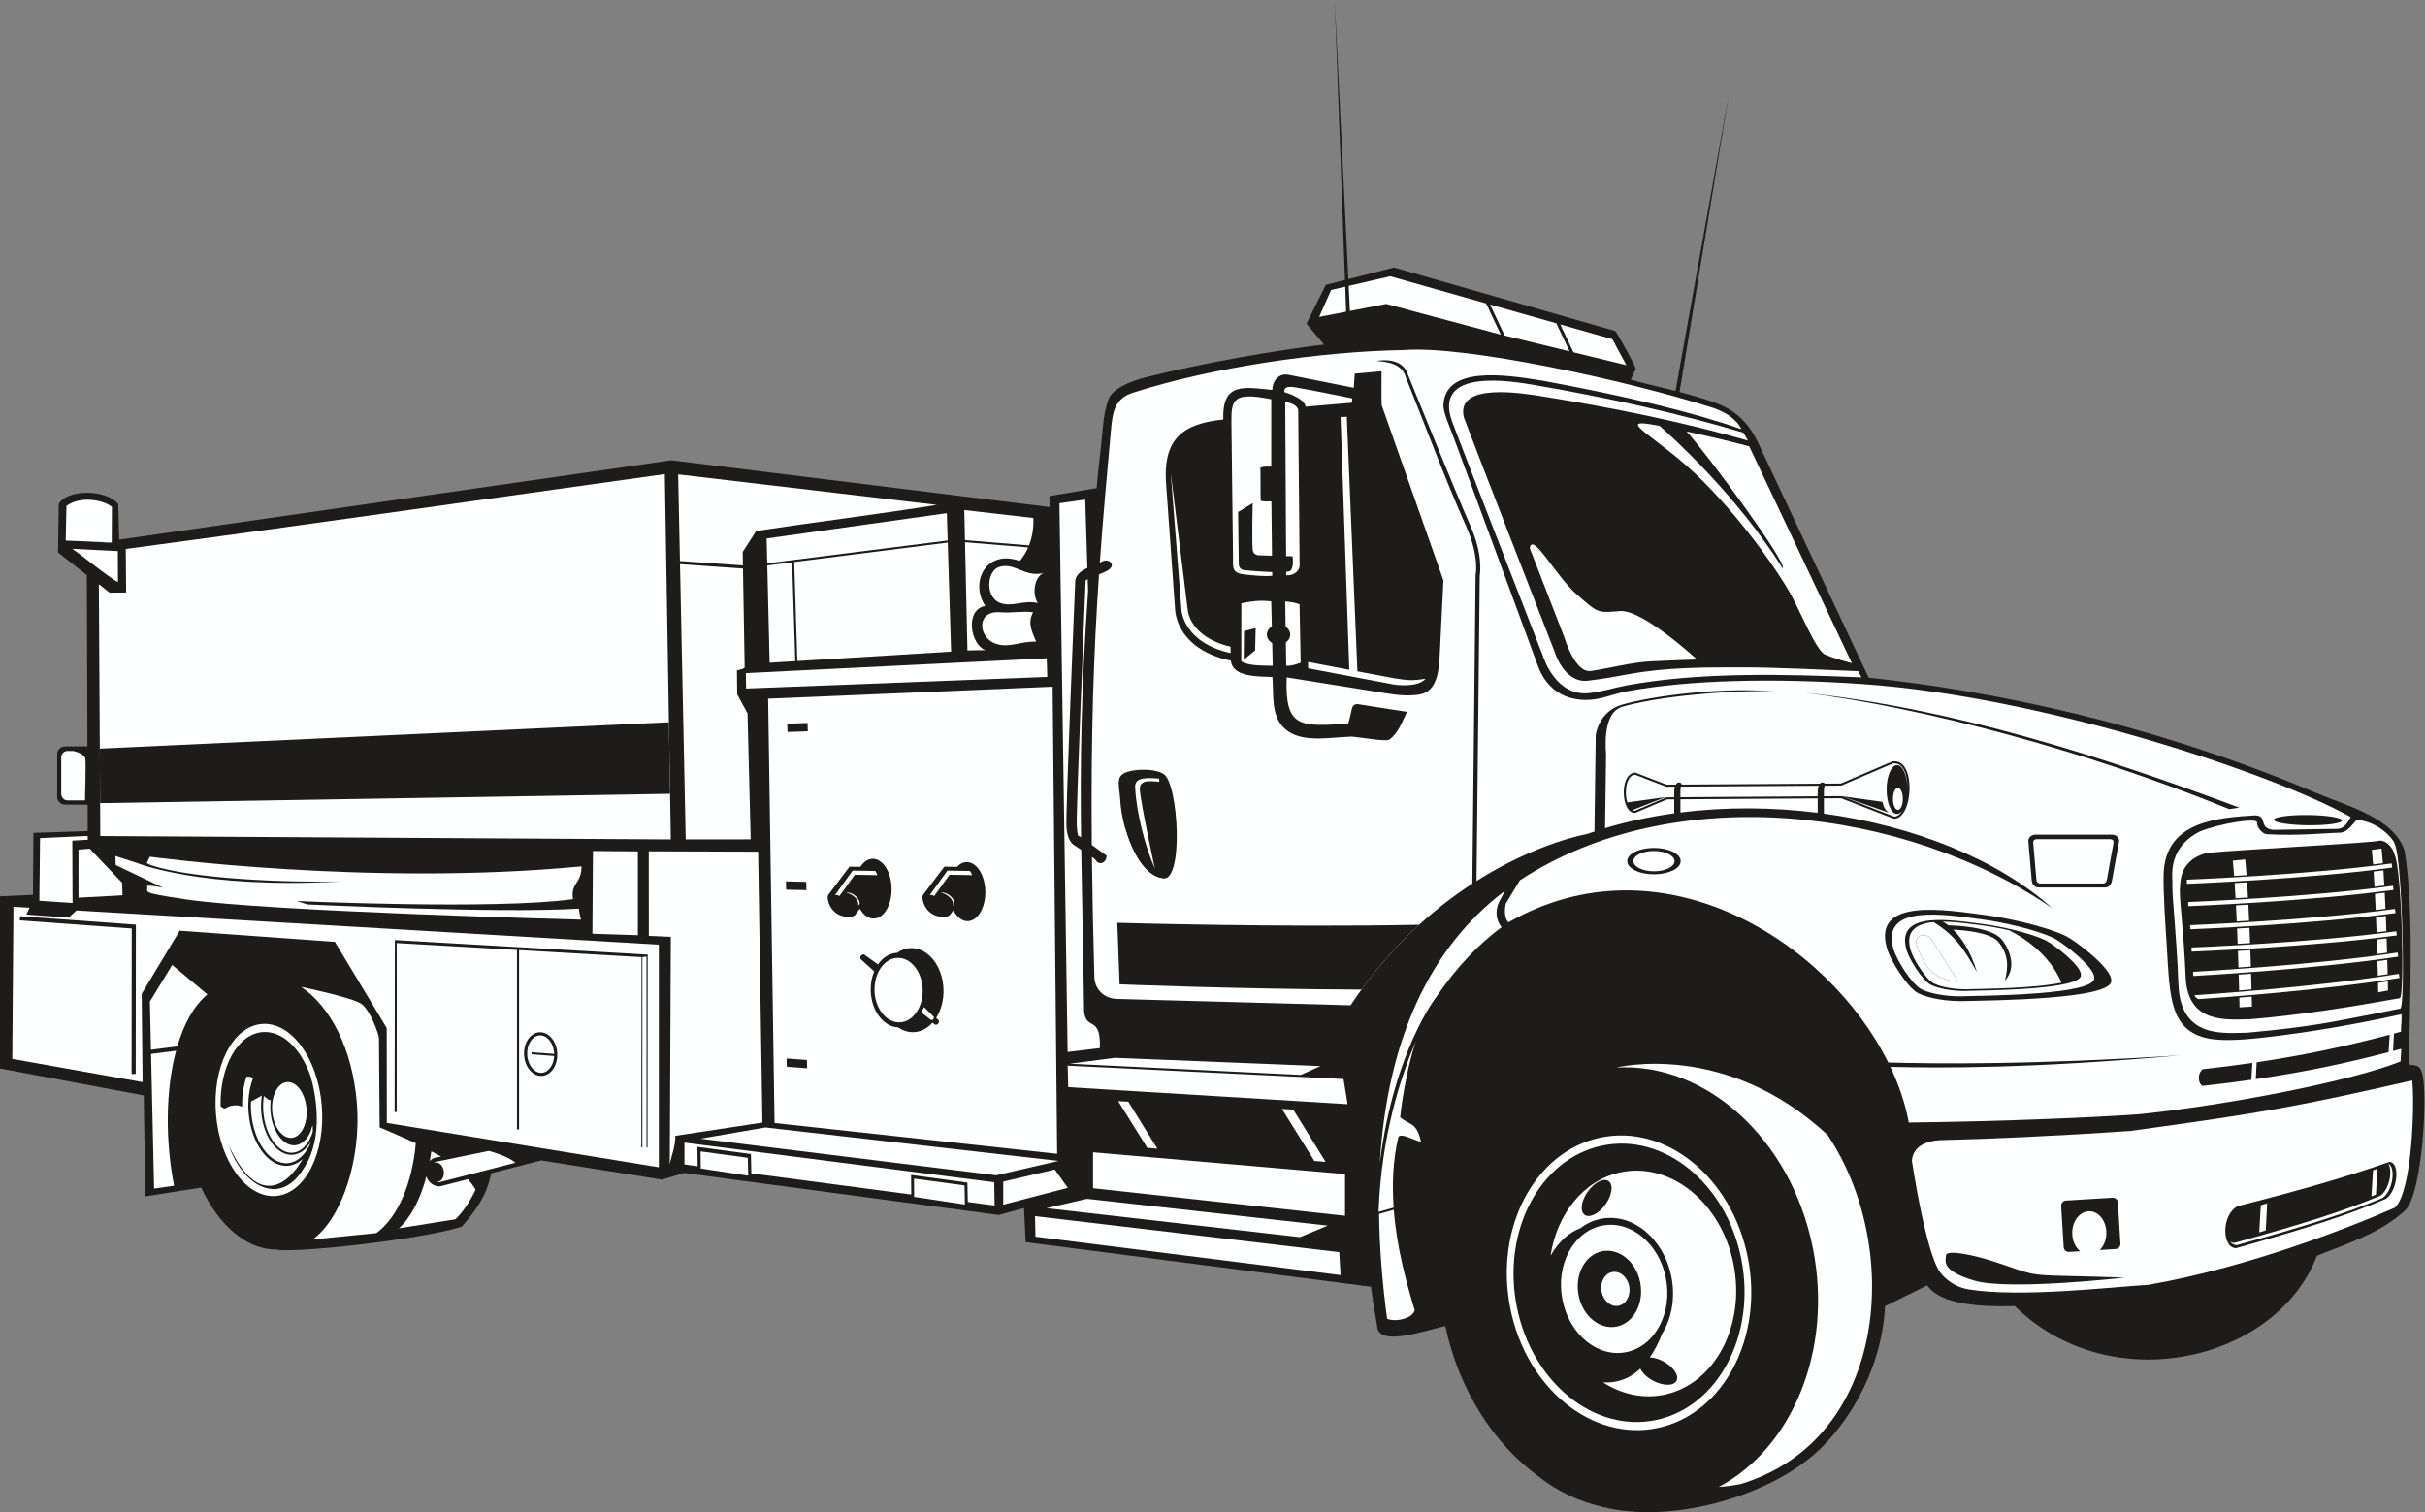
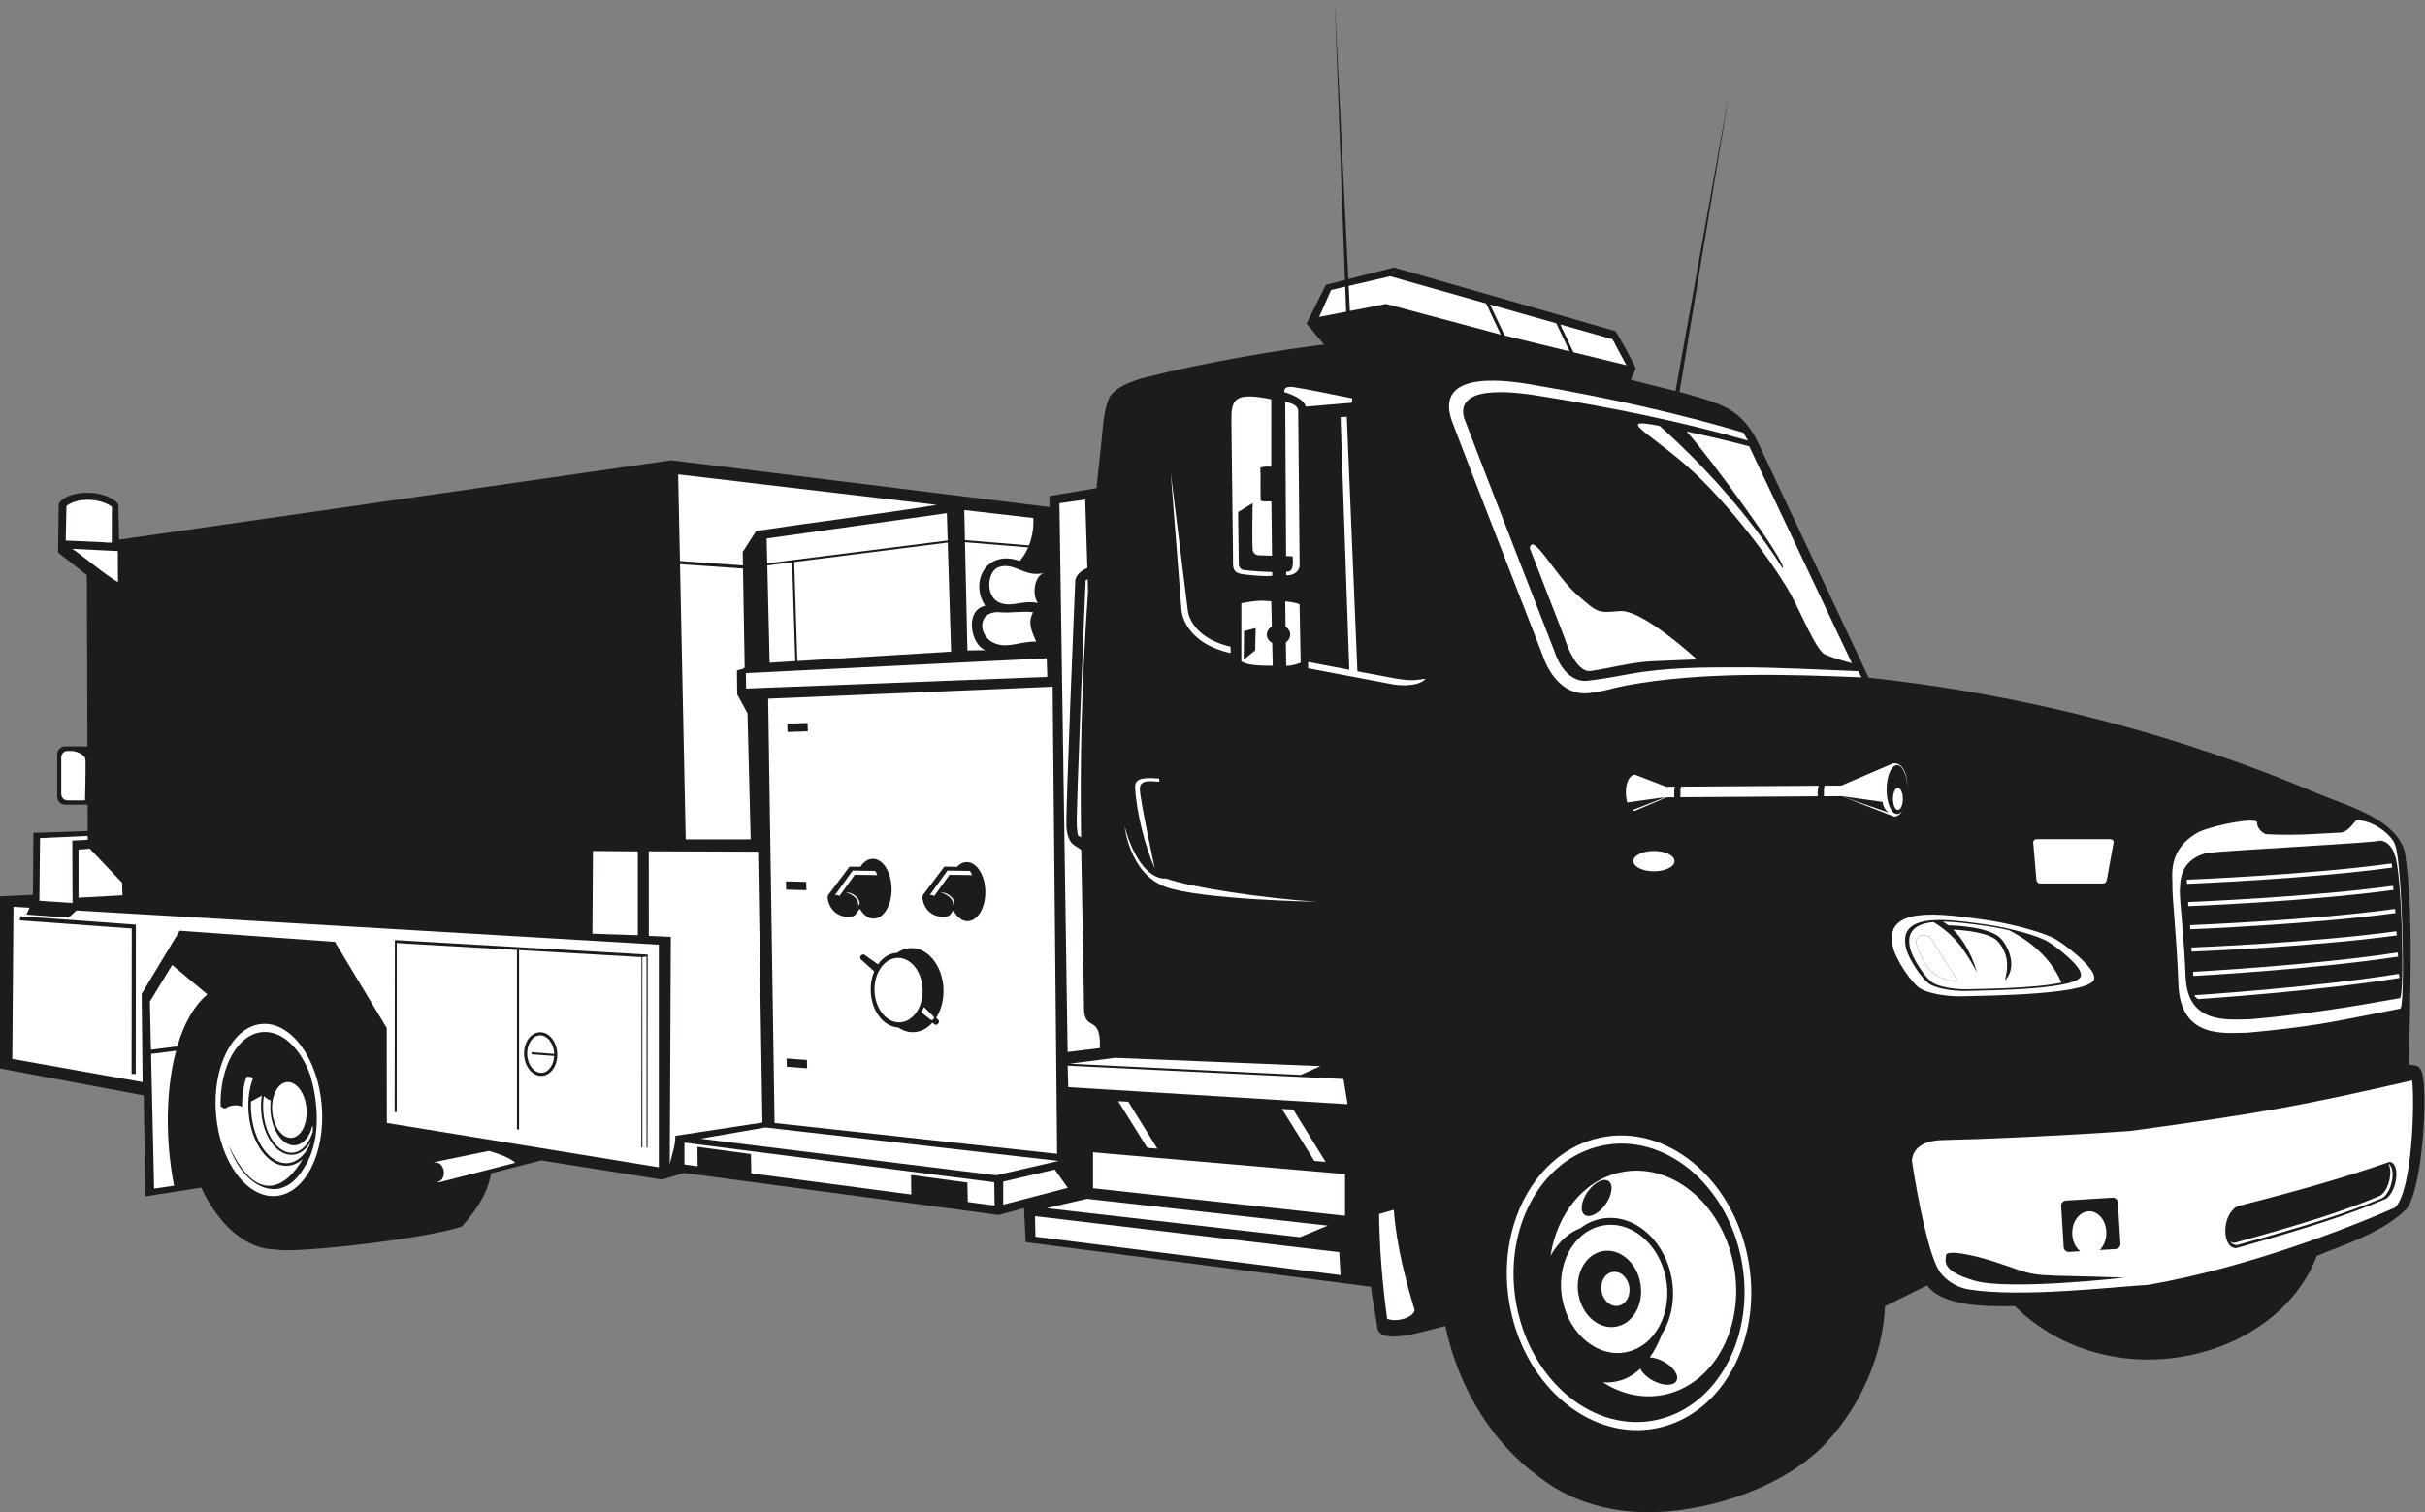
<svg xmlns="http://www.w3.org/2000/svg" viewBox="0 0 962.04 600" height="600" width="962.04" xml:space="preserve" id="svg2" version="1.1">
  <rect x="0" y="0" width="962.04" height="600" fill="#808080" stroke="none" />
  <defs id="defs6" />
  <g transform="matrix(1.333,0,0,-1.333,0,600)" id="g10">
    <g transform="scale(0.1)" id="g12">
      <path id="path14" style="fill:#1e1c1a;fill-opacity:1;fill-rule:evenodd;stroke:none" d="m 0,1833.23 98.043,4.48 1.445,184.33 161.547,5.33 -0.265,78.93 c -0.981,-0.12 -1.981,-0.2 -3,-0.2 h -64.45 c -12.738,0 -23.164,10.43 -23.164,23.17 v 126.89 c 0,12.74 10.426,23.16 23.164,23.16 h 64.45 c 0.82,0 1.628,-0.04 2.425,-0.13 l -1.687,509.98 -85.774,67.44 1.977,144.13 c 21.219,42.36 136.82,47.47 177.336,0.03 l 2.605,-106 1643.158,236.31 1126.01,-139.22 -0.74,32.58 140.53,23.76 c 5.51,63.84 12.42,110.32 19.01,185.35 2.01,22.96 7.03,54.95 16.47,78.61 11.39,31.39 61.6,53.4 111.89,66.09 173.12,43.71 390.93,80.67 529.43,97.38 l -52.13,62.17 57.5,115.47 57.01,14.49 -30.62,832.25 40.66,-829.7 135.92,34.55 658.46,-189.09 c 4.98,-3.92 58.53,-101.23 61.01,-112.11 l -15,-32.52 c 41.02,-11.87 88.38,-22.42 133.32,-33.73 l 159.98,889.52 -148.1,-892.55 c 15.9,-4.1 31.37,-8.32 46.03,-12.76 75.9,-22.96 141.37,-39.51 188.48,-139.64 l 328.46,-698.13 c 486.85,-51.86 942.65,-178.1 1332.42,-343.14 92.26,-39.06 233.63,-74.8 262.91,-173.79 27.6,-174.45 15.47,-416.17 12.81,-634.53 17.77,-3.47 31.92,0.74 39.14,-25.68 17.23,-63.05 0.94,-352.05 -48.61,-406.108 C 7086.23,828.309 6956.23,788.922 6895.29,763.23 6775.7,448.82 6281.45,332.879 5996.37,613.391 c -98.21,-2.789 -220.88,3.281 -260.65,61.828 L 5610.1,613.082 C 5602.73,464.109 5537.32,318.172 5437.58,209.25 5304.18,63.492 5039.59,-15.91 4848.03,2.672 l -1.82,0.207 c -25.62,2.113 -51.03,6.273 -76.03,12.461 -74.87,17.402 -137.39,48.48 -190.08,90.062 -133.48,97.129 -237.62,255.817 -278.73,448.75 -70.61,-16.992 -186.41,-56.371 -201.64,-8.773 -6.04,43.18 -12.44,67.211 -19.55,125.59 l -1027.66,132.89 -4.96,101.332 -75.15,-20.511 -936.41,125.04 -65.84,-19.771 -359.48,57.131 -148.86,-38.2 c -8.5,-44.61 -26.54,-90.321 -87.59,-158.911 -119.2,-38.649 -505.796,-80.387 -551.98,-68.16 l -0.094,0.023 C 733.699,781.262 650.922,854.051 598.785,966.16 L 432.535,940.109 427.805,1240.56 0,1320.77 v 512.46 0" />
      <path id="path16" style="fill:#feffff;fill-opacity:1;fill-rule:evenodd;stroke:none" d="m 3059.95,2871.68 c -6.87,-15.88 -15.58,-29.51 -25.25,-40.24 -99.95,35.39 -149.26,-63.11 -102.5,-133.69 -62.85,-12.32 -42.76,-118.07 1.07,-131.8 l -54.1,-0.94 -7.21,322.13 187.99,-15.46 z m -190.13,111.27 205.61,-23.73 c 1.29,-30.35 -3.89,-58.15 -13.01,-81.53 l -190.6,15.68 -2,89.58 z m -503,-449.86 -76.31,-4.68 -7.06,292.76 0.39,-3.06 73.6,9.32 9.38,-294.34 z m 453.73,353.03 10.02,-324.65 -457.6,-28.01 -9.37,294.75 456.95,57.91 z M 391.582,1304.5 l 0.473,432.83 -333.106,24.24 0.871,12.35 338.84,-24.67 5.738,-0.43 -0.003,-5.74 -0.485,-438.58 h -12.328 z m 1243.528,100.18 c -7.71,9.45 -17.9,15.08 -28.71,14.63 l -0.15,-0.02 c -10.69,-0.51 -20.21,-6.94 -26.94,-16.92 -7.02,-10.41 -11.02,-24.59 -10.35,-40.11 l 0.01,-0.38 c 0.75,-15.66 6.09,-29.58 14.12,-39.43 7.71,-9.45 17.9,-15.08 28.71,-14.63 l 0.14,0.02 c 10.7,0.51 20.21,6.94 26.95,16.92 5.94,8.82 9.72,20.37 10.34,33.12 l -67.56,5.18 0.46,6.15 67.15,-5.14 -0.04,0.8 -0.01,0.37 c -0.75,15.67 -6.1,29.59 -14.12,39.44 z m -29.08,23.87 c 13.89,0.58 26.73,-6.35 36.26,-18.03 9.21,-11.31 15.34,-27.15 16.19,-44.83 v -0.04 l 0.01,-0.43 c 0.75,-17.53 -3.85,-33.69 -11.91,-45.64 -8.34,-12.36 -20.39,-20.33 -34.21,-21 h -0.03 -0.17 c -13.89,-0.58 -26.74,6.35 -36.26,18.03 -9.22,11.31 -15.34,27.15 -16.19,44.83 v 0.03 l -0.02,0.43 c -0.74,17.54 3.85,33.7 11.92,45.65 8.33,12.36 20.39,20.33 34.21,21 h 0.03 0.17 z m 305.68,-343.07 v 566.72 l 12.38,1.5 v -568.22 h 3.05 l 0.49,565.45 0.01,8.75 -8.76,0.51 -743.67,42.79 -0.74,-511.97 h 6.18 v 503.06 l 357.91,-20.6 v -534.12 h 6.19 v 533.77 l 364.37,-20.98 -0.47,-566.66 h 3.06 z m -1792.538,920.9 141.801,6.46 0.218,-11.33 -46.019,-2.55 0.75,-185.61 -98.789,6.58 2.039,186.45 z m 81.18,259.42 h 17.25 c 0,0 35.125,-6.53 36.628,-25.09 1.508,-18.57 -1.167,-121.77 -1.167,-121.77 -0.762,-0.1 -1.54,-0.16 -2.325,-0.16 h -50.386 c -9.961,0 -18.11,8.85 -18.11,19.67 v 107.69 c 0,10.81 8.149,19.66 18.11,19.66 z m 14.668,601.71 135.644,-6.79 c 0,-14.13 0.504,-77.84 0.504,-91.98 -27.938,13.48 -110.109,81.84 -136.148,98.77 z m 1080.05,-1825.02 159.99,32.85 c 0,0 55.66,-14.51 78.86,-35.23 l -226.66,-58.169 c -2.74,0.18 -5.3,0.711 -7.68,1.489 1.1,-0.078 2.22,-0.059 3.34,0.082 11.82,1.437 19.84,15.449 17.9,31.248 -1.94,15.82 -13.1,27.46 -24.93,26.01 -1.88,-0.23 -3.66,-0.78 -5.32,-1.6 1.37,1.19 2.87,2.3 4.5,3.32 z m 916.06,1766.31 5.06,-294.01 c -3.73,-6.29 -11.04,-4.92 -23,-9.51 l 0.77,-71.03 30.71,-56.34 9.44,-375.15 -193.34,-0.11 -16.99,819.24 187.35,-13.09 z m -280.36,-841.62 325.49,-1.15 12.79,-806.25 -259.28,-39.54 c 1.08,-29.29 -12.26,-61.25 -16.5,-85.23 l 3.19,677.54 -65.52,2.83 -0.17,251.8 z m -32.41,-0.26 v -249.55 l -135.31,4.46 1.62,246.17 133.69,-1.08 z m 119.88,1122.1 769.68,-90.68 c -163.72,-26.62 -366.26,-51.71 -537.52,-77.78 l -40.1,-62.39 0.67,-40.06 -187.39,13.09 -5.34,257.82 z M 449.324,1376.47 l -3.234,143.54 66.465,108.77 104.609,-87.6 c -40.644,-33.96 -70.184,-88.73 -89.519,-154.74 l -78.321,-9.97 z m 2787.786,1400.64 1.1,-35.72 c -21.11,-302.36 -23.64,-512.34 -20.9,-732.61 l -3.21,2.28 -1.03,0.61 -2.73,1.25 -1.21,0.39 c -0.01,0 -2.32,0.51 -4.46,27.54 -2.9,36.76 24.77,695.59 26.14,728.06 l 0.05,1.22 0.02,0.26 v 1.12 0.01 l -0.07,0.84 c 0,0.04 -0.17,1.28 6.3,4.75 z m -894.15,-430.07 60.42,2.01 0.78,-24.66 -60.43,-2.01 -0.77,24.66 z m -4.03,-469.37 60.43,-1.49 0.77,-24.65 -60.43,1.47 -0.77,24.67 z m 2.02,-527.13 60.42,-4.49 0.77,-24.67 -60.42,4.51 -0.77,24.65 z m 230.62,309.45 41.43,-29.45 c 14.16,20.37 34.15,33.4 56.67,34.43 12.43,8.77 26.6,13.85 41.74,14.1 51.59,0.88 94.84,-54.41 96.59,-123.51 0.81,-32.17 -7.51,-61.64 -21.83,-84.07 l 7.74,-7.77 c 2.67,-5.7 -3.62,-15.84 -11.85,-12.28 l -6.92,5.5 c -15.52,-17.26 -35.44,-27.75 -57.4,-28.12 -15.99,-0.27 -31.17,4.84 -44.58,14.1 -44.04,1.99 -80.3,50.02 -81.81,109.59 -0.53,20.92 3.29,40.57 10.37,57.38 l -40.31,36.39 c -4.87,7.52 4.09,15.41 10.16,13.71 z m 305,275.04 c 29.85,0.6 54.86,-38.22 55.87,-86.76 1.02,-48.53 -22.36,-88.38 -52.21,-89 -17.08,-0.35 -32.58,12.22 -42.91,32.15 l -10.74,-14.26 -5.38,-3.38 c -4.76,-0.98 -9.36,-1.48 -13.78,-1.58 -17.26,-0.39 -31.26,5.6 -41.61,14.82 -10.27,9.16 -16.86,21.54 -19.43,34.04 -0.72,3.52 -1.13,7.07 -1.2,10.61 l 1.79,5.59 48.3,64.12 12.44,16.52 2.73,3.63 4.58,-0.07 20.84,-0.38 12.18,-0.19 c 8.16,8.73 17.94,13.91 28.53,14.14 z m -36.04,-124.55 -3.92,-5.2 c 2.67,23.36 -23.83,36.39 -36.88,39.18 19.94,2.39 42.56,-18.53 40.8,-33.98 z m -243.6,134.35 c 30.21,0.63 55.54,-38.69 56.56,-87.83 1.03,-49.12 -22.64,-89.47 -52.85,-90.1 -16.38,-0.33 -31.31,11.06 -41.73,29.4 l -14.41,-19.14 -5.38,-3.38 c -4.76,-0.98 -9.37,-1.48 -13.78,-1.58 -17.27,-0.39 -31.27,5.6 -41.62,14.82 -10.27,9.16 -16.86,21.54 -19.43,34.04 -0.72,3.52 -1.13,7.07 -1.2,10.61 l 1.79,5.59 48.31,64.12 12.44,16.52 2.73,3.63 4.57,-0.07 20.84,-0.38 6.87,-0.11 c 9.41,14.55 22.13,23.57 36.29,23.86 z m -38.59,-134.35 -3.92,-5.2 c 2.66,23.36 -23.83,36.39 -36.89,39.18 19.96,2.39 42.57,-18.53 40.81,-33.98 z m 208.74,26.4 50.68,70.24 1.88,2.62 3.2,-0.04 63.86,-1.02 c 3.81,-5.31 4.86,-8.88 6.2,-12.42 l -67.02,1.05 -45.6,-63.22 c -3.93,2.54 -7.43,3.48 -13.2,2.79 z m -281.99,0 50.68,70.24 1.88,2.62 3.19,-0.04 63.87,-1.02 c 3.81,-5.31 4.85,-8.88 6.19,-12.42 l -67.01,1.05 -45.61,-63.22 c -3.92,2.54 -7.42,3.48 -13.19,2.79 z m -199.04,584.59 846.69,35.64 13.37,-1390.34 -840.94,91.72 -19.12,1262.98 z m 829.13,120.22 1.66,-55.37 -896.36,-34.67 -0.73,45.93 895.43,44.11 z m 114.62,472.43 6.28,-203.45 c -16.7,-7.42 -25.65,-15.9 -30.43,-23.06 -5.39,-8.07 -5.72,-14.91 -5.66,-17.19 -0.58,-13.77 -7.81,-185.97 -14.58,-360.43 -6.79,-175.31 -13.08,-352.38 -11.57,-371.56 1.46,-18.5 5.58,-30.72 10.05,-38.75 4.8,-8.6 10.18,-12.68 13.5,-14.53 l 20.43,-13.73 c 2.15,-144.22 6.19,-295.24 8.5,-481.31 6.29,-58.54 50.38,-9.22 46.91,-108.71 l -95.93,-11.6 -24.35,1633.45 76.85,10.87 z m -1145.19,-1902.35 193.25,33.4 872.73,-99.65 -185.69,-42.72 -880.29,108.97 z m -47.6,-11.68 921.94,-117.988 1.06,-69.36 -79.8,10.567 -1.22,57.89 -167.53,22.661 0.58,-58.278 -476.04,63.018 -1.21,57.41 -159.11,21.52 0.57,-57.58 10.31,-1.56 -49.56,6.56 0.01,65.14 z m 948.67,-116.149 153.52,35.889 38.68,-54.408 -192.2,-50.18 v 68.699 z M 2779,1474.48 l -28.8,28.91 -8.63,-15.29 28.63,-22.74 c 6.11,-2.64 10.78,4.88 8.8,9.12 z m -107.14,175.45 c 39.58,0.67 72.75,-41.76 74.09,-94.76 1.34,-53.01 -29.65,-96.53 -69.23,-97.21 -39.58,-0.66 -72.75,41.76 -74.09,94.75 -1.34,53 29.66,96.54 69.23,97.22 z m 1338.65,-435.41 -831.33,50.59 -1.74,64.02 821.02,-39.82 12.05,-74.79 z m -161.72,-16.03 96.37,-155.8 -33.46,2.77 -96.49,154.84 33.58,-1.81 z m -490.85,23.36 86.49,-139.87 -30.02,2.5 -86.6,138.99 30.13,-1.62 z m -104.89,-150.63 749.9,-64.84 V 882.309 l -749.9,81.961 v 106.95 z m -138.29,-166.329 120.56,27.8 716.32,-79.691 -82.77,-34.32 0.02,-0.02 -754.13,86.231 z m -34.42,-23.711 905.42,-107.11 3.85,-68.3 -907.97,114.261 -1.3,61.149 z m 103.49,453.81 134.53,17.48 611.52,-24.59 -58.45,-26.23 -687.6,33.34 z M 6659.3,910.809 c 193.18,49.043 319.88,85.98 452.63,131.991 33.23,-4.18 22.27,-89.159 -11.75,-110.409 -115.26,-48.86 -229.52,-85.621 -445.49,-146.559 -42.62,1.02 -44.08,99.379 4.61,124.977 z M 6323.16,698.27 c 0,0 -344.33,-39.278 -447.05,-9.059 -102.71,30.187 -84.68,60.43 -84.66,75.531 0.01,15.067 68.47,8.039 177.24,-30.222 108.75,-38.258 72.5,-26.168 354.47,-36.25 z m -105.15,197.378 c 28.03,0 50.76,-28.816 50.76,-64.386 0,-20.723 -7.72,-39.16 -19.73,-50.942 l 47.44,2.91 c 8.31,0.512 14.67,7.7 14.16,16 l -7.5,122.622 c -0.5,8.3 -7.71,14.66 -16.01,14.16 l -138.71,-8.5 c -8.28,-0.512 -14.65,-7.703 -14.14,-16 l 7.5,-122.633 c 0.51,-8.277 7.71,-14.668 15.99,-14.137 l 33.19,2.008 c -14.26,11.398 -23.73,31.559 -23.73,54.512 0,35.57 22.73,64.386 50.78,64.386 z m 889.78,142.272 c 24.03,-13.65 12.64,-84.408 -17.93,-103.158 -111.97,-46.614 -222.97,-81.68 -432.77,-139.793 -8.59,0.203 -15.45,4.402 -20.53,11.133 3.93,-2.711 8.48,-4.293 13.67,-4.411 209.81,58.118 320.81,93.18 432.78,139.778 27.09,16.633 39.12,74.091 24.78,96.451 z m -411.09,429.34 c -66.7,-0.67 -185.66,-16.23 -191.9,125.09 -6.23,141.33 -17.34,215.55 -17.5,258.5 2.76,16.21 -7.44,87.93 79.46,111.31 78.79,8.9 510.72,30.68 516.89,36.99 30.51,-2.32 43.42,-39.24 42.93,-42.3 21.88,-41.76 31,-424.09 15.43,-426.9 -146.23,-26.4 -296.81,-50.37 -445.31,-62.69 z m 354.06,13.14 c -109.06,-20.78 -170.76,-35.62 -362.36,-53.2 -69.12,-0.76 -198.65,-18.69 -205.12,143.16 -6.46,161.88 -17.97,246.88 -18.12,296.08 2.85,18.53 -20.37,105.89 80.56,159.1 60.02,24.67 171.8,42.32 171.49,27.67 -0.41,-19.22 20.82,-36.29 29.86,-35.29 97.21,-5.12 167.77,3.52 219,4.75 28.87,3.57 42.29,40.39 51.27,38.14 6.02,-1.5 33.97,-3.46 65.59,-24.53 31.6,-21.07 44.98,-44.94 44.47,-48.46 22.66,-47.83 32.11,-485.7 15.98,-488.92 l -92.62,-18.5 z m -538.53,335.74 c 1.03,0.04 360.21,14.1 609.68,48.3 l 1.64,-12.24 c -250.01,-34.26 -609.8,-48.34 -610.84,-48.38 l -0.48,12.32 z m 5.86,-68.83 c 1.03,0.04 360.21,14.09 609.68,48.31 l 1.64,-12.25 c -250.02,-34.28 -609.8,-48.34 -610.84,-48.38 l -0.48,12.32 z m 4,-66.52 c 1.04,0.04 360.21,14.08 609.69,48.3 l 1.64,-12.24 c -250,-34.28 -609.81,-48.34 -610.84,-48.38 l -0.49,12.32 z m 4.67,-72.4 c 1.03,0.06 359.96,19.49 608.9,57.42 l 1.82,-12.21 c -249.47,-38 -609,-57.48 -610.06,-57.54 l -0.66,12.33 z m 4.26,-69.65 c 1.03,0.06 359.74,23.18 608.28,63.67 l 1.95,-12.19 c -224.65,-36.6 -538.93,-59.02 -599.18,-63.12 -10.04,5.92 -10.96,10.84 -11.03,11.54 l -0.02,0.04 v 0.04 0 0.02 z m -22.8,343.93 c 1.04,0.04 360.22,14.08 609.69,48.3 l 1.64,-12.25 c -250.02,-34.28 -609.8,-48.34 -610.86,-48.38 l -0.47,12.33 z m -734.8,-775.37 c 145.53,3.41 347.6,12.42 566.91,27.48 397.72,54.51 497.31,72.63 838.67,150.35 7.76,-69.92 0.02,-331.388 -51.46,-378.661 -130.65,-57.707 -437.44,-178.387 -733.73,-229.719 -110.35,-6.758 -382.05,-38.48 -534.16,-13.73 -47.15,7.671 -78.05,37.769 -89.71,57.199 -30.8,51.293 -63.03,214.402 -79.9,326.101 3.5,45.14 47.28,59.04 83.38,60.98 z m -26.96,462.46 c 27.97,-13.99 74.4,-18.99 103.6,-18.23 63.81,1.68 351.42,3.54 342.93,48.5 1.31,26.91 -81.7,91.17 -106.95,103.03 -45.32,21.29 -132.02,40.74 -185.04,47.61 -89.91,11.63 -258.99,40.92 -227.62,-74.43 6.44,-27.73 48.08,-94 73.08,-106.48 z m -27.92,-13.21 c 32.18,-16.07 85.64,-21.83 119.23,-20.97 73.46,1.93 404.55,4.08 394.75,55.84 1.5,30.97 -94.02,104.94 -123.09,118.57 -52.18,24.51 -151.97,46.91 -213.02,54.82 -103.46,13.4 -298.11,47.11 -262,-85.66 7.41,-31.93 55.36,-108.22 84.13,-122.6 z m -288.44,605.9 49.92,0.33 v 0 l 153.77,65.98 c 30.84,4.02 43.81,-35.57 43.05,-76.15 -0.39,39.37 -14.14,71.03 -31.02,71.03 -17.13,0 -31.02,-32.58 -31.02,-72.73 0,-40.18 13.89,-72.76 31.02,-72.76 6.37,0 12.31,4.52 17.23,12.27 -6.6,-12.34 -15.41,-20.2 -26.08,-19.92 l -156.34,60.82 121.77,-16.94 c 2.78,-14.94 8.56,-24.9 18.81,-32.12 l -140.58,49.06 h -0.24 l -52.21,-0.35 v 14.41 l -0.04,0.02 c -0.03,6.88 0.98,12.87 1.96,17.05 z m -427.58,-2.81 410.19,2.69 c -2.18,-5.52 -3.1,-12.24 -3.06,-16.95 h -0.04 v -14.53 l -408.42,-2.68 v 17.21 l -0.04,0.02 c -0.02,5.47 0.61,10.37 1.37,14.24 z M 6280,2003.31 h -218.61 c -0.34,0 -0.67,-0.02 -0.94,-0.04 -2.64,-0.21 -5.08,-1.39 -6.86,-3.14 -1.6,-1.57 -2.61,-3.6 -2.61,-5.76 l 0.04,-0.63 v -0.04 l 9.59,-111.23 c 0.27,-3.28 1.58,-6.21 3.61,-8.24 h 0.04 c 1.74,-1.74 4.06,-2.81 6.72,-2.81 h 188.88 c 2.44,0 4.5,0.97 6.08,2.55 h 0.02 c 2.24,2.23 3.75,5.59 4.41,9.34 l 20.14,111.23 c 0.04,0.16 0.06,0.45 0.06,0.86 0,1.58 -0.86,3.15 -2.17,4.45 -1.68,1.68 -3.99,2.87 -6.43,3.32 -0.52,0.08 -1.19,0.14 -1.97,0.14 z m -1414.49,192.03 93.4,-35.97 h 0.48 l 25.36,0.17 c -1.47,-4.88 -2.11,-10.23 -2.09,-14.16 h -0.04 v -17.34 L 4960,2127.9 v 0 l -94.67,-40.27 c -2.63,0.04 -5.1,0.72 -7.38,1.97 l 98.59,38.81 -113.71,-15.82 c -9.28,30.9 -3.06,79.82 22.68,82.75 z m -1171.13,510.09 c 35.52,6.79 54.84,9.34 88.96,5.69 l 1.74,-74.67 c -8.93,-5.38 -14.77,-14.26 -14.77,-24.3 0,-10.47 6.35,-19.68 15.92,-24.97 l 1.56,-67.68 c -35.58,0.06 -75.78,0.52 -93.57,13.37 l 0.16,172.56 z m 7.98,-82.88 -1.01,-85.3 34.08,27.88 1.54,66.45 -34.61,-9.03 z m 122.54,88.19 c 10.8,-0.51 33.19,-3.9 42.68,-8.53 l 3.38,-173.8 c -11.04,-3.82 -27.09,-10.03 -43.07,-8.97 l -1.09,69.53 c 7.93,5.45 13,13.81 13,23.18 0,9.65 -5.39,18.24 -13.73,23.66 l -1.17,74.93 z m -41.54,601.98 -0.02,-200.54 c -14.2,-0.17 -19.49,1.16 -32.38,-2.98 1.15,-22.45 -0.28,-75.63 1.07,-98.31 11.15,-4.21 21.58,-0.93 31.76,-2.44 l 1.82,-161.37 -41.47,1.22 c 0,0 -11.07,1 -15.12,12.08 -4.02,11.08 -0.99,143 -0.99,143 l -43.3,-26.18 2.01,-156.09 c 0,0 0,-15.11 16.11,-17.13 9.24,-1.15 48.87,-4.61 83.32,-5.66 l 0.12,-11.06 c -25.04,-2.3 -53.65,0.85 -81.99,3.9 -40.2,4.32 -34.34,20.56 -34.77,58.35 l -4.67,392.32 c -0.82,69.36 4.16,93.81 118.5,70.89 z m 41.6,-7.86 c 20.53,-3.54 34.83,-10.81 38.59,-23.34 l 4.26,-465.15 c -2.01,-18.44 -21.36,-29.22 -39.9,-27.61 l -0.06,10.21 c 5.84,0.62 10.08,1.59 11.95,3 12.09,9.07 7.06,43.3 7.06,43.3 l -19.28,0.57 -2.62,459.02 z m 609.61,289.73 197.25,-55.86 39.35,-83.42 -193.08,47.05 -43.52,92.23 z M 40.105,1802.04 l 47.836,-2.79 -9.426,-20.43 125.879,-9.06 23.222,21.29 1733.133,-101.72 v -662.68 l -809.5,131.99 -0.34,282.58 -154.262,256.43 -461.89,33.1 -113.125,-188.16 2.777,-262.42 -387.859,69.1 3.555,452.77 z m 2241.485,1096.24 536.26,75.38 2.51,-81.35 -536.98,-68.05 -1.79,74.02 v 0" />
      <path id="path18" style="fill:#feffff;fill-opacity:1;fill-rule:evenodd;stroke:none" d="m 3106.43,2795.36 c -27.2,-8.87 -36.16,-61.73 -17.83,-89.12 -45.8,9.39 -74.3,-13.02 -111.4,0 -46.36,16.26 -40.21,95.2 -4.46,106.94 47.26,15.54 75.72,-31.61 133.69,-17.82 z m -31.92,-116.8 c -17.57,-32.93 -2.28,-59.63 9.21,-87.42 -46.77,1.99 -83.07,-21.51 -124.24,-4.6 -49.02,20.14 -53.77,98.67 18.41,92.02 30.65,-2.82 66.5,4.64 96.62,0 v 0" />
-       <path id="path20" style="fill:#feffff;fill-opacity:1;fill-rule:evenodd;stroke:none" d="m 5708.87,1544.74 c 35.99,-17.97 95.72,-24.42 133.26,-23.44 82.09,2.15 452.11,4.55 441.17,62.38 1.68,34.63 -105.1,117.29 -137.58,132.54 -58.3,27.38 -169.84,52.42 -238.04,61.25 -115.65,14.98 -333.17,52.66 -292.82,-95.74 8.28,-35.68 61.86,-120.92 94.01,-136.99 z m -2238.31,1514.27 27.28,-380.65 c 16.84,-97.41 110.43,-133.51 165.3,-143.55 5.06,-51.25 85.47,-46.74 123.66,-48.83 4.47,-54.8 -5.12,-115.3 36.66,-153.64 47.89,-43.97 130.88,-25.92 199.96,-23.73 33.1,-2.91 95.08,-14.7 110.64,-9.47 27.5,19.12 39.01,54.07 53.36,83.17 l -143.38,22.36 c -15.15,2.87 -19.31,-7.01 -21.01,-14.54 -2.99,-13.25 -5.94,-27.85 -10.65,-42.94 -141.7,-8.69 -188.92,-14.85 -183.08,137.66 l 304.55,-48.73 c 34.84,-5.58 68.2,-6.98 95.11,-1.29 46.74,9.89 53.7,69.07 55.65,112.57 l 11.19,226.11 -183.83,521.8 c -1.09,33.19 -0.17,61.21 -0.31,100.68 l -79.84,-7.08 -2.82,-42.11 -192.26,38.35 c -31.1,7.51 -49.88,-19.1 -50.41,-44.69 -87.62,8.63 -148.56,22.59 -145.86,-88.12 -118.33,-12.2 -180.57,-55.29 -169.91,-193.33 z m -7.49,-861.73 c -31.01,19.57 -107.38,15.05 -125.35,-3.09 -14.76,-14.92 -5.72,-40.39 -3.73,-75.18 5.08,-88.43 52.83,-221.11 124.05,-232.3 66.15,-18.97 49.77,282.34 5.03,310.57 z m 750.54,-796 c -20.31,-59 -38.94,-153.52 -46.6,-225.57 27.13,-24.47 48.79,-12.38 61.95,-73.3 -23.16,5.06 -55,25.96 -67.08,15.47 -16.45,-70.16 -19.22,-141.97 -14.18,-211.31 l -44.81,-12.668 -0.04,3.649 c 8.63,221.229 64.08,394.629 110.76,503.729 z m 255.26,340.04 c -68.56,-50.7 -133.75,-118.56 -193.34,-206.58 -0.18,0.11 -126.33,-159.28 -169.07,-494.44 22.17,358.62 144.01,637.21 372.64,809.44 l -17.22,-32.72 v 0 c -0.06,-0.12 -21.82,-39.26 6.99,-75.7 z m 453.49,235.9 c 43.95,0 79.57,-17.6 79.57,-39.28 0,-21.7 -35.62,-39.28 -79.57,-39.28 -43.92,0 -79.55,17.58 -79.55,39.28 0,21.68 35.63,39.28 79.55,39.28 z m 1134.46,39.43 h 229.59 c 11.09,0 22.11,-9.24 20.15,-20.14 l -21.15,-116.81 c -1.97,-10.9 -9.08,-20.14 -20.14,-20.14 h -198.39 c -11.08,0 -19.18,9.1 -20.14,20.14 l -10.08,116.81 c -0.94,11.04 9.06,20.14 20.16,20.14 z m 607.75,80.53 c -411.82,153.81 -854.65,295.93 -1294.8,342.11 348.37,-42.58 839.92,-172.99 1265.05,-346.72 l 29.75,4.61 z m 51.52,-758.03 -2.63,-50.18 c 79.76,11.63 149.98,24.3 214.67,37.82 64.23,13.4 123.14,27.69 180.64,42.63 l 3.14,51.8 c -61.4,-16.11 -124.25,-31.56 -193.82,-46.09 -62.04,-12.95 -127.33,-24.92 -202,-35.98 z m -15.8,-52.09 3.05,50.24 c -45.35,-6.57 -94.2,-12.78 -147.83,-18.7 -18.58,-15.58 -12.07,-45.7 -0.04,-49.74 51.78,5.72 99.8,11.79 144.82,18.2 z m 168.67,788.07 c 56.1,-0.59 101.47,-7.89 101.39,-16.29 -0.1,-8.42 -45.62,-14.75 -101.7,-14.16 -56.09,0.6 -101.46,7.89 -101.38,16.31 0.09,8.39 45.62,14.72 101.69,14.14 z m -1459.35,6.68 c -134.96,16.87 -274,17.79 -408.42,0.91 V 2122 l 408.42,2.7 v -42.89 z m -5115.352,680.42 31.801,-25.28 49.332,0.49 -1.067,129.65 c 526.606,70.2 1068.736,148.35 1604.246,222.81 l 17.83,-1087.31 -1697.88,10.08 -4.262,749.56 z m 4888.362,461.36 c -150.39,52.25 -347.87,99.37 -590.8,144.16 -116.94,19.42 -291.82,43.9 -296.02,-72.87 -0.76,-21.39 18.46,-63.16 34.61,-106.94 l 246.13,-667.8 c 21.82,-59.17 66.47,-101.07 140.59,-102.41 47.21,-0.85 77.01,16.88 126.8,26.02 182.85,33.55 434.04,39.9 704.04,20.81 533.71,-37.74 1217.67,-265.94 1448.12,-395.47 -0.33,2.52 -11.89,-33.01 -37.85,-35.1 l -194.12,-2.93 c -44.24,6.68 -13.87,40.73 -51.76,43.15 -115.74,-6.91 -268.34,-18.73 -273.1,-174.12 -1.66,-53.87 4.98,-146.84 9.76,-223.24 8.68,-139.32 7.82,-244.32 123.93,-266.96 47.38,-9.22 120.19,-2.03 163.59,2.87 137.74,15.59 280.28,40.47 410.53,69.44 1.7,-18.03 -2.13,-36.04 -1.43,-52.03 l -20.85,-5.57 -2.72,-51.72 c 8.11,2.13 16.19,4.28 24.26,6.43 -0.31,-13.52 -1.04,-26.1 -2.15,-37.8 -149.34,-59.18 -511.62,-129.18 -775.63,-156.68 -119.14,-9.02 -409.25,-21.89 -687.79,-24.92 -10.13,55.04 -28.87,110.86 -54.84,165.69 146.09,-3.36 409.76,-6.02 862.65,34.25 -456.05,-29.02 -724.64,-24.82 -868.88,-21.3 -180.26,363.32 -678.69,676.07 -1130.69,417.07 -17.18,18.9 -7.52,55.95 -7.48,56.03 l 41.94,69.32 c 459.31,301.31 1147.87,216.72 1584.47,-83.11 -164.1,146.51 -413.16,245.14 -679.75,281.49 v 45.46 l 51.29,0.34 155.28,-60.41 2.09,-0.41 c 20.89,-0.51 35.43,22.81 42.03,52.59 3.08,13.93 4.51,29.36 4.08,44.24 -0.43,15.06 -2.75,29.63 -7.17,41.68 -7.69,21.04 -21.6,34.79 -42.79,32.03 l -1.62,-0.43 -152.68,-65.5 -46.78,-0.3 v 0 c -7.07,5.33 -12.14,4.05 -15.66,-0.11 L 5004,2165.81 c 0.53,1.82 0.92,2.83 0.92,2.83 -8.47,6.41 -14.12,3.24 -17.6,-2.93 l -27.28,-0.19 -92.31,35.58 -2.89,0.39 c -16.03,-1.83 -25.74,-16.85 -29.88,-35.84 -1.91,-8.84 -2.66,-18.69 -2.26,-28.35 0.39,-9.69 1.93,-19.22 4.51,-27.49 5.13,-16.34 14.57,-28.16 28.06,-28.35 l 2.48,0.48 93.56,39.79 21.31,0.15 v -41.64 c -70.39,-9.72 -139.4,-24.37 -205.76,-44.25 l 2.96,219.13 c 0.51,3.72 -14.88,123.11 47.78,142.09 38.55,11.69 121.19,27.87 220.95,36.74 27.09,2.4 122.82,12.5 231.53,9.58 -79.49,5.55 -160.18,2.95 -232.05,-3.44 -100.26,-8.91 -183.38,-25.2 -222.23,-36.97 -68.38,-20.73 -76.66,-88.98 -76.68,-89.17 l -0.02,-0.36 -3.89,-286.45 1.96,-0.43 c -8.26,-2.7 -16.49,-5.49 -24.65,-8.36 0.57,0.23 -147.13,-25.02 -328.24,-139.47 l 9.59,909.3 c 1.15,6.18 10.08,62.89 -28.73,150.22 -39.3,88.45 -182.56,441.52 -187.09,452.71 -1.31,4.28 -16.29,47.16 -90.73,35.87 9.57,-3.13 72.82,0.83 86.45,-48.63 61.25,-151.66 113.69,-295.48 180.1,-444.93 39.45,-88.78 27.83,-143.1 27.79,-143.26 l -0.12,-1.23 -9.66,-918 c -118.31,-76.84 -249.5,-191.72 -362.39,-362.11 l -695.7,18.92 c -39.18,1.08 -65.86,30.61 -66.81,64.22 -3.71,130.96 -6.09,249.36 -7.29,358.09 l 9.1,-6.11 c 2.9,-5.36 6.37,-8.72 9.96,-10.49 3.39,-1.68 6.83,-1.98 10.04,-1.21 h 0.03 c 3.03,0.72 5.8,2.38 8.09,4.7 3.41,3.48 5.8,8.54 6.29,13.95 l 0.32,3.53 -2.88,2.05 -41.31,29.48 c -2.91,331.59 5.55,572.16 21.4,805.4 21.19,8.48 32.5,13.59 37.4,23.33 l 0.41,0.99 c 0.88,2.92 0.47,5.99 -1.03,8.74 -0.91,1.67 -2.27,3.25 -3.98,4.55 v 0.02 c -1.57,1.19 -3.46,2.16 -5.6,2.81 h -0.02 c -5.23,1.57 -12.24,1.23 -19.99,-2.99 l 0.02,-0.03 -0.16,-0.04 c -0.05,-0.03 -1.17,-0.66 -4.61,-2.27 9.15,128.44 20.48,255.9 33.34,396.51 4.82,52.69 11.31,91.6 64.43,108.82 233.14,75.59 560.9,123.57 806.23,127.32 179.71,14.71 661.54,-88.92 923.83,-172.89 31.68,-11.66 65.76,-30.26 81.62,-62.63 v 0" />
      <path id="path22" style="fill:#feffff;fill-opacity:1;fill-rule:evenodd;stroke:none" d="m 3822.79,3333.66 c -2.24,9.22 1.57,19.58 31.27,14.62 36.82,-6.15 118.79,-22.27 170.49,-33.01 l -1.27,-12.95 -137.75,-11.59 c -1.96,20.96 -44.32,37.92 -62.74,42.93 v 0" />
      <path id="path24" style="fill:#feffff;fill-opacity:1;fill-rule:evenodd;stroke:none" d="m 4013.83,3650.12 123.55,28.63 285.35,-80.82 43.77,-92.75 -341.15,91.3 -107.87,-20.93 -3.65,74.57 z m -3818.295,-758.03 2.262,103.21 c 40.558,30.16 108.723,18.61 135.238,-2.94 l -0.492,-106.28 -137.008,6.01 z m 4448.095,643.3 154.89,-43.87 41.87,-77.44 -157.66,38.42 -39.1,82.89 z M 5701.82,1697.26 c 0,0 18.12,-71.51 57.4,-96.68 39.28,-25.18 66.46,-18.13 66.46,-18.13 l -81.56,128.91 c 0,0 -33.24,21.13 -42.3,-14.1 z m -1740.22,1940.76 41.94,9.71 2.73,-74.35 -80.33,-15.58 35.66,80.22 v 0" />
      <path id="path26" style="fill:#feffff;fill-opacity:1;fill-rule:evenodd;stroke:none" d="m 233.605,1972.18 v -143.01 l 130.911,7.05 -1.004,37.27 -96.68,101.7 -33.227,-3.01 v 0" />
      <path id="path28" style="fill:#feffff;fill-opacity:1;fill-rule:evenodd;stroke:none" d="m 4104.3,887.691 43.81,12.399 c 8.47,-112.68 38,-218.5 62.12,-298.93 -5.97,-24.039 -54.8,-36.109 -81.99,-25.578 -14.78,109.039 -22.79,213.219 -23.94,312.109 z m -3586.226,84.141 -59.406,-8.703 -9.059,400.961 74.43,9.46 c -31.621,-118.29 -32.008,-269.32 -5.965,-401.718 v 0" />
-       <path id="path30" style="fill:#feffff;fill-opacity:1;fill-rule:evenodd;stroke:none" d="m 446.09,1951.03 c 0,0 654.03,-89.15 1284.43,-28.72 1.01,-50.95 -32.82,-48.22 -25.38,-97.59 -231.41,-32.07 -820.523,-5.63 -822.269,-5.57 l 32.379,-10.18 c 1.746,-0.07 572.36,-27.26 807.3,-12.44 2.85,-20.17 6.5,-32.81 6.5,-32.81 0,0 -932.519,24.16 -1176.218,60.41 -148.508,22.09 -107.418,21.13 -115.453,40.29 18.434,1.78 48.988,-6.03 48.988,-6.03 l -142.015,68.01 -0.805,26.79 c 0,0 32.058,-10.76 63.211,-20.43 1.445,-0.6 192.972,-78.51 606.462,-55.31 -158.005,-3.85 -442.025,7.62 -562.95,48.2 -6.594,3.21 -13.551,6.22 -13.551,6.22 l 9.371,19.16 v 0" />
      <path id="path32" style="fill:#1e1c1a;fill-opacity:1;fill-rule:nonzero;stroke:none" d="m 3325.24,1754.4 c 1.37,-0.07 487.81,-14.35 898.47,-5.89 -58.51,-53.5 -116.91,-117.21 -171.85,-193.01 -380.06,1.68 -718.53,15.68 -719.83,15.74 l -6.79,183.16 z m -3028.205,518.39 1693.645,78.52 3.49,-213 -1696.209,-27.81 -0.926,162.29 v 0" />
-       <path id="path34" style="fill:#feffff;fill-opacity:1;fill-rule:evenodd;stroke:none" d="m 2720.1,992.922 150.39,-20.352 1.2,-57.031 -151.05,22.973 -0.54,54.41 z m -635.07,80.938 140.57,-19.03 1.11,-53.32 -141.18,21.47 -0.5,50.88 v 0" />
      <path id="path36" style="fill:#feffff;fill-opacity:1;fill-rule:nonzero;stroke:none" d="m 4648.2,3525.68 154.67,-42.2 4.06,-7.5 -155.25,42.36 -3.48,7.34 z M 263.242,3007.95 c 11.426,-0.13 20.918,-1.65 28.457,-4.42 8.059,-2.95 28.684,-11.82 32.477,-17.45 l 0.496,-1.29 c 1.707,-11.72 0.711,-73.81 0.234,-98.37 l -20.945,0.92 c 0.418,20.77 1.605,86.56 -0.012,100.35 -7.554,10.45 -28.914,16.69 -40.707,20.26 z m 3862.108,588.53 9.47,68.95 0.49,3.49 3.4,-0.94 288.83,-80.22 4.43,-9.4 -291.52,82.73 -15.1,-64.61 v 0" />
      <path id="path38" style="fill:#feffff;fill-opacity:1;fill-rule:nonzero;stroke:none" d="m 4552.79,2869.44 102.97,-265.59 c 0,0 30.98,-106.13 78.3,-99.96 47.31,6.17 119.14,25.64 178.56,28.66 59.41,3.02 137.65,5.58 137.65,5.58 0,0 -162.14,150.05 -229.61,144 -67.48,-6.04 -65.46,-5.03 -127.89,49.35 -62.44,54.38 -131.93,188.32 -139.98,137.96 z m 958.69,-342.39 -305.6,645.48 c 0,0 -67.03,18.76 -186.45,44.35 63.56,-69.63 303.52,-396.47 286.02,-407.49 -136.66,217.59 -327.11,389.7 -366.29,424.04 -152.68,29.66 -3.61,-29.77 131.25,-166.6 136.95,-138.98 229.61,-281.98 257.79,-332.33 28.21,-50.35 76.55,-169.18 102.72,-181.26 26.19,-12.09 80.56,-26.19 80.56,-26.19 z M 3468.99,1886.63 h 0.05 c 75.22,-27.48 295.34,-59.53 449.26,-69.61 -0.98,0.02 -344.93,6.06 -450.14,44.49 -106.54,38.93 -121.17,179.52 -121.21,179.89 l 0.01,-0.02 c 19.47,-73.32 58.99,-146.49 111.08,-154.67 3.94,-1.13 7.59,-1.09 10.95,-0.08 v 0" />
      <path id="path40" style="fill:#feffff;fill-opacity:1;fill-rule:evenodd;stroke:none" d="m 5701.82,1697.26 c 0,0 18.12,-71.51 57.4,-96.68 39.28,-25.18 66.46,-18.13 66.46,-18.13 l -81.56,128.91 c 0,0 -33.24,21.13 -42.3,-14.1 z m -779.46,270.89 c 33.81,0 61.21,-13.53 61.21,-30.21 0,-16.7 -27.4,-30.22 -61.21,-30.22 -33.79,0 -61.19,13.52 -61.19,30.22 0,16.68 27.4,30.21 61.19,30.21 z m 832.91,-394.23 c 26.64,-13.3 70.86,-18.07 98.66,-17.35 44.33,1.15 202.09,2.42 281.03,19.65 -36.54,88.42 -118.91,137.58 -155.57,155.78 -27.79,6.41 -55.31,11.41 -76.95,14.2 -34,4.42 -79.9,11.45 -121.01,11.49 0.25,-0.14 6.91,-3.15 17.05,-11 15.68,-0.25 128.2,-3.36 159.43,-42.56 26.45,-33.18 42.73,-86.33 8.91,-121.56 11.21,43.1 10.13,77.85 -18.58,113.87 -23.04,28.92 -100.8,35.8 -135.15,37.42 21.95,-21.51 50.72,-60.3 70.76,-126.74 -38.95,70.12 -65.71,109.67 -129.49,149.37 -49.15,-4.74 -83.99,-24.86 -68.68,-81.15 6.14,-26.42 45.8,-89.53 69.59,-101.42 v 0" />
      <path id="path42" style="fill:#feffff;fill-opacity:1;fill-rule:evenodd;stroke:none" d="m 3892.97,2530.77 c 42.66,-8.17 84.98,-16.22 122.67,-23.36 l -25.97,752.33 18.49,0.87 31.61,-757.76 c 62.18,-11.77 107.18,-20.19 111.54,-21.01 v 0.01 c 36.68,-5.24 47.15,-8.16 91.37,-0.99 -23.54,-28.24 -93.85,-17.39 -94.05,-17.36 l -0.37,0.07 c -0.58,0.11 -125.8,23.54 -255.19,48.32 l -0.1,18.88 z m -358.11,154.11 c 0.02,-0.24 5.34,-80.09 127.23,-108.64 l 0.49,-19.08 c -139.79,30.62 -146.2,125.99 -146.22,126.26 l -32.22,410.88 50.72,-409.42 z m -156.57,-528.19 c -1.31,26.27 21.15,27.4 39.69,28.34 7.76,0.39 15.41,-0.27 21.67,-0.8 4.34,-0.37 7.98,-0.68 10.05,-0.53 l 0.69,-9.26 c -2.84,-0.21 -6.79,0.12 -11.5,0.53 -6.06,0.53 -13.47,1.15 -20.48,0.8 -13.83,-0.68 -27.07,-5.43 -26.14,-24.12 1.99,-39.8 44.57,-235.21 44.69,-235.72 -29.81,66.33 -55.1,169.33 -58.67,240.76 z m 1823.92,1033.06 c -196.39,55.72 -396.31,96.8 -605.24,130.4 -62.75,10.36 -266.05,45.01 -240.27,-61.65 22.62,-61.67 269.04,-694.76 269.75,-696.58 l 0.43,-1.3 c 0.07,-0.27 27.87,-93.92 99.04,-85.64 44.72,5.2 84.18,12.48 120.19,19.13 113.52,20.94 224.55,20.57 340.08,20.57 97.87,0 251.06,-7.6 344.08,-11.39 l 9.61,-18.39 c -226.03,9.21 -477.18,17.03 -700.64,-24.19 -37.05,-6.84 -64.1,-17.34 -109.12,-22.57 -97.01,-11.28 -134.79,99.58 -138.34,110.82 -6,15.39 -248.44,638.25 -269.89,696.78 -59.18,161.37 177.25,121 245.34,109.17 220.8,-37.99 429.51,-84.53 621.11,-141.65 l 13.87,-23.51 v 0" />
      <path id="path44" style="fill:#feffff;fill-opacity:1;fill-rule:evenodd;stroke:none" d="m 5648.34,2155.91 c 8.12,0 14.71,-14.67 14.71,-32.76 0,-18.06 -6.59,-32.73 -14.71,-32.73 -8.11,0 -14.69,14.67 -14.69,32.73 0,18.09 6.58,32.76 14.69,32.76 v 0" />
-       <path id="path46" style="fill:#feffff;fill-opacity:1;fill-rule:evenodd;stroke:none" d="m 7062.64,1928.1 c -1.19,15.7 -2.46,30.31 -3.83,43.36 l 29.14,3.98 c 1.37,-13.2 2.66,-27.93 3.85,-43.75 -9.59,-1.23 -19.32,-2.44 -29.16,-3.59 z m 4.29,-66.51 c -0.86,15.63 -1.79,30.84 -2.77,45.33 9.84,1.18 19.57,2.39 29.16,3.6 1,-14.51 1.91,-29.71 2.79,-45.31 -9.61,-1.24 -19.33,-2.45 -29.18,-3.62 z m 3.4,-69.12 c -0.7,16.08 -1.44,32.15 -2.26,47.91 9.84,1.19 19.57,2.38 29.18,3.61 0.8,-15.8 1.56,-31.87 2.26,-47.93 -9.61,-1.23 -19.33,-2.42 -29.18,-3.59 z m 2.64,-66.68 c -0.55,14.86 -1.11,30.1 -1.74,45.45 9.84,1.15 19.57,2.36 29.18,3.57 0.63,-15.35 1.19,-30.58 1.72,-45.44 -9.61,-1.24 -19.32,-2.43 -29.16,-3.58 z m 2.11,-64.41 c -0.41,13.71 -0.88,28.18 -1.39,43.14 9.85,1.17 19.57,2.36 29.18,3.58 0.49,-14.83 0.94,-29.16 1.35,-42.72 -9.61,-1.35 -19.32,-2.69 -29.14,-4 z m 1.74,-64.3 c -0.32,12.56 -0.69,27.07 -1.14,43.03 9.83,1.29 19.55,2.61 29.14,3.98 0.45,-15.86 0.82,-30.27 1.12,-42.73 -9.59,-1.45 -19.3,-2.87 -29.12,-4.28 z m 1.09,-49.65 c 0,0.18 -0.2,10.61 -0.59,28.34 9.81,1.41 19.52,2.81 29.13,4.28 0.37,-17.07 0.54,-27.11 0.56,-27.27 l -29.1,-5.35 z m -428.83,346.45 c -1.23,16.56 -2.56,31.85 -3.96,45.35 l 36.83,3.77 c 1.47,-13.95 2.84,-29.79 4.12,-46.94 -12.83,-0.78 -25.15,-1.5 -36.99,-2.18 z m 4.3,-66.51 c -0.88,15.65 -1.8,30.86 -2.77,45.34 11.81,0.66 24.14,1.38 36.95,2.16 0.98,-14.49 1.89,-29.68 2.77,-45.31 -12.81,-0.78 -25.13,-1.5 -36.95,-2.19 z m 3.44,-68.96 c -0.71,16.05 -1.49,32.07 -2.29,47.75 11.82,0.69 24.14,1.41 36.93,2.19 0.83,-15.7 1.59,-31.72 2.31,-47.77 -12.81,-0.78 -25.16,-1.51 -36.95,-2.17 z m 2.71,-66.6 c -0.55,14.9 -1.15,30.11 -1.8,45.37 11.8,0.68 24.15,1.4 36.96,2.19 0.64,-15.3 1.23,-30.49 1.79,-45.4 -12.81,-0.76 -25.17,-1.5 -36.95,-2.16 z m 2.42,-70.49 c -0.49,15.58 -1.03,32.15 -1.64,49.26 11.78,0.66 24.14,1.4 36.96,2.16 0.58,-16.91 1.13,-33.28 1.62,-48.71 -12.82,-0.97 -25.16,-1.87 -36.94,-2.71 z m 1.98,-68.46 c -0.38,13.67 -0.8,29.63 -1.33,47.21 11.78,0.86 24.12,1.76 36.93,2.73 0.53,-17.42 0.96,-33.24 1.33,-46.85 -12.85,-1.1 -25.18,-2.13 -36.93,-3.09 z m 393.73,-612.731 4.68,77.071 12.86,5.33 -4.03,-77.05 -13.51,-5.351 z m -333.87,-107.168 4.69,80.57 18.82,5.848 -4.02,-80.559 -19.49,-5.859 z m -58.67,669.689 c 0,0.15 -0.22,10.84 -0.67,28.96 11.76,0.96 24.1,1.99 36.94,3.09 0.47,-18.64 0.68,-29.65 0.7,-29.81 l -36.97,-2.24 v 0" />
      <path id="path48" style="fill:#feffff;fill-opacity:1;fill-rule:evenodd;stroke:none" d="m 4766.86,1090.87 c 184.41,39.49 370.37,-111.229 415.29,-336.64 44.94,-225.41 -68.15,-440.16 -252.58,-479.628 -184.43,-39.493 -370.39,111.23 -415.31,336.64 -44.94,225.41 68.14,440.158 252.6,479.628 z m 55.68,-79.38 c 149.45,32 300.17,-90.17 336.58,-272.83 36.43,-182.648 -55.25,-356.719 -204.71,-388.73 -64.04,-13.688 -128.3,0.922 -183.73,36.472 36.18,-2.41 75.36,7.008 111.16,40.969 5.86,-12.652 19.55,-26.191 37.96,-36.012 30,-16.039 61.18,-16.168 69.63,-0.328 8.48,15.84 -8.98,41.68 -38.98,57.688 -13.99,7.48 -28.22,11.492 -40.31,12.051 13.12,18.89 25.43,42.089 36.58,70.332 19.98,32.25 31.62,72.046 32.42,114.668 l 0.02,0.062 v 0.039 c 0.33,18.008 -1.25,36.52 -4.98,55.188 -22.91,114.953 -117.72,191.8 -211.78,171.683 -21.93,-4.703 -41.89,-14.25 -59.31,-27.613 -29.83,-11.289 -61.49,-35.078 -88.54,-81.547 19.47,124.07 98.13,224.398 207.99,247.908 z m -55.06,-234.92 c 50.59,10.84 101.6,-30.511 113.93,-92.34 12.32,-61.859 -18.7,-120.761 -69.3,-131.601 -50.59,-10.82 -101.6,30.519 -113.93,92.363 -12.32,61.84 18.7,120.758 69.3,131.578 z m -1.03,75.961 c 84.9,18.16 170.5,-51.23 191.21,-155 20.68,-103.789 -31.39,-202.66 -116.31,-220.84 -84.92,-18.179 -170.53,51.211 -191.21,155 -20.69,103.789 31.38,202.661 116.31,220.84 z m 31.15,-137.89 c 22.61,4.82 45.39,-13.649 50.9,-41.27 5.5,-27.641 -8.34,-53.949 -30.96,-58.789 -22.6,-4.84 -45.39,13.629 -50.9,41.27 -5.51,27.617 8.34,53.949 30.96,58.789 z m -10.16,270.718 c 14.65,-10.41 10.55,-41.308 -9.14,-69.039 -19.71,-27.718 -47.54,-41.761 -62.19,-31.351 -14.63,10.41 -10.54,41.312 9.14,69.043 19.71,27.718 47.54,41.738 62.19,31.347 z M 920.16,1090.26 c 1.86,4.52 3.613,9.03 5.238,13.54 -13.011,-23.2 -31.761,-38.24 -53.66,-40.02 -23.265,-1.91 -45.476,11.52 -62.55,34.8 -16.762,22.84 -28.637,55.26 -31.633,91.84 v 0 0.02 c -1.418,17.27 -0.723,33.94 1.746,49.41 l -32.328,-17.54 c -0.489,-10.68 -0.309,-21.71 0.617,-32.94 v 0 -0.02 c 3.605,-44.07 17.832,-83.03 37.894,-110.36 19.668,-26.79 44.914,-42.32 71.043,-40.17 26.11,2.15 48.485,21.56 63.516,51.19 l 0.117,0.25 z m 10.879,42.76 c -2.402,-7.87 -5.336,-15.24 -8.742,-21.94 -12.086,-23.82 -30.063,-39.43 -51.043,-41.15 -20.988,-1.72 -41.277,10.76 -57.082,32.29 -16.121,21.97 -27.551,53.26 -30.449,88.67 v 0.02 0 c -1.375,16.76 -0.711,32.93 1.672,47.89 5.218,-4.9 16.109,-14.32 20.46,-12.03 v 0 c -1.429,-11 -1.738,-22.74 -0.75,-34.85 4.762,-58 37.551,-102.69 73.231,-99.76 20.262,1.66 37.098,18.32 47,43.03 1.035,6.09 2.977,11.68 5.227,16.3 l 0.476,-18.47 z M 823.281,961.98 c -58.886,-4.82 -114.203,49.12 -142.738,130.22 0.668,-1.47 1.352,-2.89 2.051,-4.32 82.894,-176.579 169.851,-121.329 218.711,-36.25 -12.848,-11.85 -27.805,-19.16 -44.176,-20.49 -28.961,-2.38 -56.598,14.36 -77.848,43.32 -20.863,28.42 -35.644,68.77 -39.375,114.3 v 0 0.02 c -3.121,38.16 2.012,74.02 13.164,103.14 -3.644,3.71 -11.207,4.69 -19.308,4.44 -9.035,-26.21 -13.844,-56.86 -13.203,-89.59 -16.649,8.85 -41.731,1.91 -46.852,-3.21 -5.941,-5.93 -16.945,4.73 -17.227,5.02 -2.511,117.82 50.793,214.44 124.754,220.49 58.887,4.83 114.204,-49.12 142.746,-130.19 16.665,-55.61 39.403,-182.72 -17.703,-271.72 -25.027,-42.621 -52.847,-61.43 -82.996,-65.18 z m 31.114,318.24 c 28.187,2.33 54.082,-32.96 57.839,-78.8 3.762,-45.84 -16.043,-84.89 -44.23,-87.19 -28.195,-2.31 -54.086,32.99 -57.848,78.83 -3.754,45.84 16.051,84.86 44.239,87.16 z m -75.141,172.99 c 86.922,7.13 166.816,-101.72 178.402,-243.08 11.586,-141.35 -49.511,-261.759 -136.433,-268.888 -86.922,-7.133 -166.821,101.738 -178.403,243.088 -11.586,141.34 49.508,261.75 136.434,268.88 z M 4762.09,1114.68 c 195.2,41.79 391.99,-117.739 439.53,-356.289 47.56,-238.559 -72.13,-465.821 -267.3,-507.602 -195.2,-41.797 -392,117.723 -439.53,356.27 -47.56,238.57 72.12,465.821 267.3,507.621 v 0" />
-       <path id="path50" style="fill:#feffff;fill-opacity:1;fill-rule:evenodd;stroke:none" d="M 1237.51,1098.31 C 1226.89,979.809 1185.07,878.621 1120.21,830.77 L 930.707,811.73 c 88.243,64.391 144.853,241.83 131.433,405.6 -13.42,163.77 -79.527,287.66 -165.699,346.25 0,0 151.859,-31.48 179.049,-50.62 27.19,-19.12 52.36,-92.64 52.36,-101.7 0,-9.06 2.02,-265.86 2.02,-265.86 0,0 52.87,-22.21 107.64,-47.09 z m 41.66,-52.97 c 1.7,9.42 3.21,18.97 4.51,28.62 11.21,-5.77 20.72,-10.61 29.16,-15.22 l -20.24,-4.16 -4.06,-1.6 c -3.58,-2.23 -6.7,-4.81 -9.37,-7.64 z m 136.22,-85.168 c -14.2,-32.024 -38.76,-68.813 -60.29,-88.383 l -167.84,-26.777 c 36.04,32.418 64.18,88.09 81.77,154.547 2.2,-7.008 6.04,-13.457 11.36,-18.567 6.63,-6.39 15.44,-10.672 26.09,-11.371 l 3.82,0.371 82.69,21.227 c 7.87,-9.367 15.56,-19.758 22.4,-31.047 z M 5439.12,1122.74 C 5661.09,792.039 5621.91,220.172 5182.75,84.371 c -22.46,-4.832 -44.96,-7.84 -67.36,-9.129 218.52,115.957 340.47,407.129 279.98,710.547 -65.06,326.411 -318.55,553.131 -584.73,537.721 0,0 324.69,82.3 628.48,-200.77 v 0" />
    </g>
  </g>
</svg>